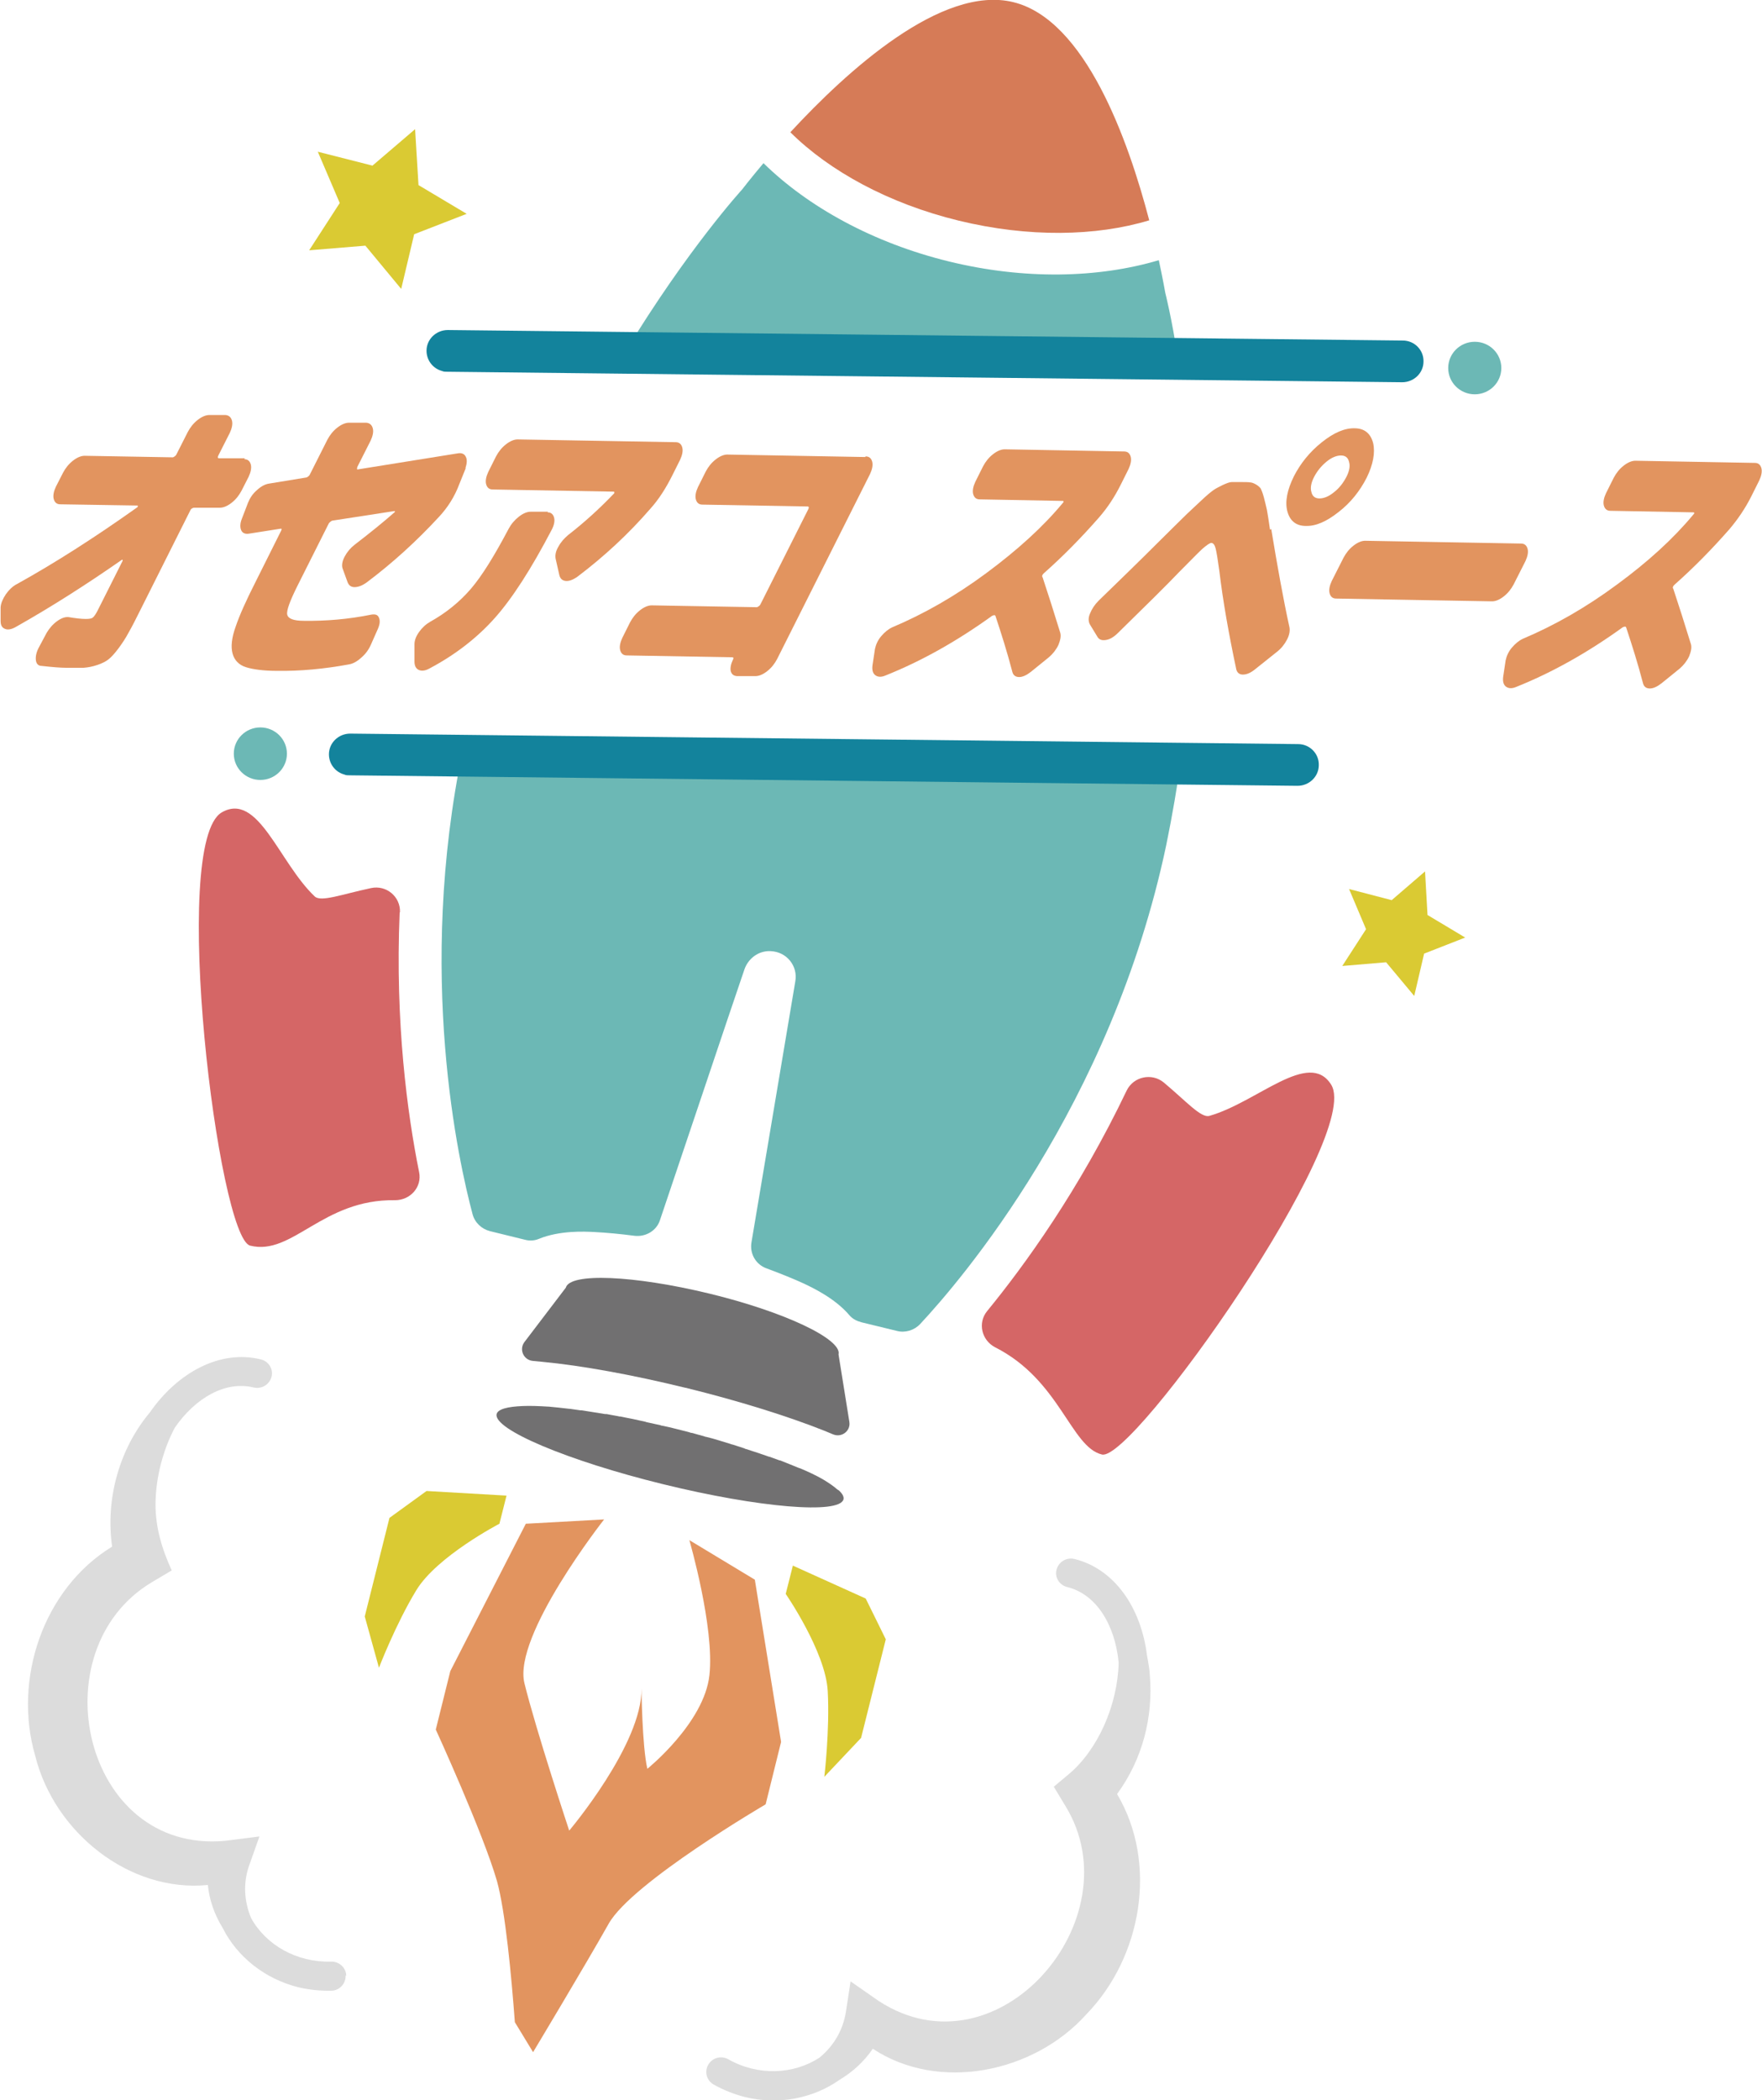
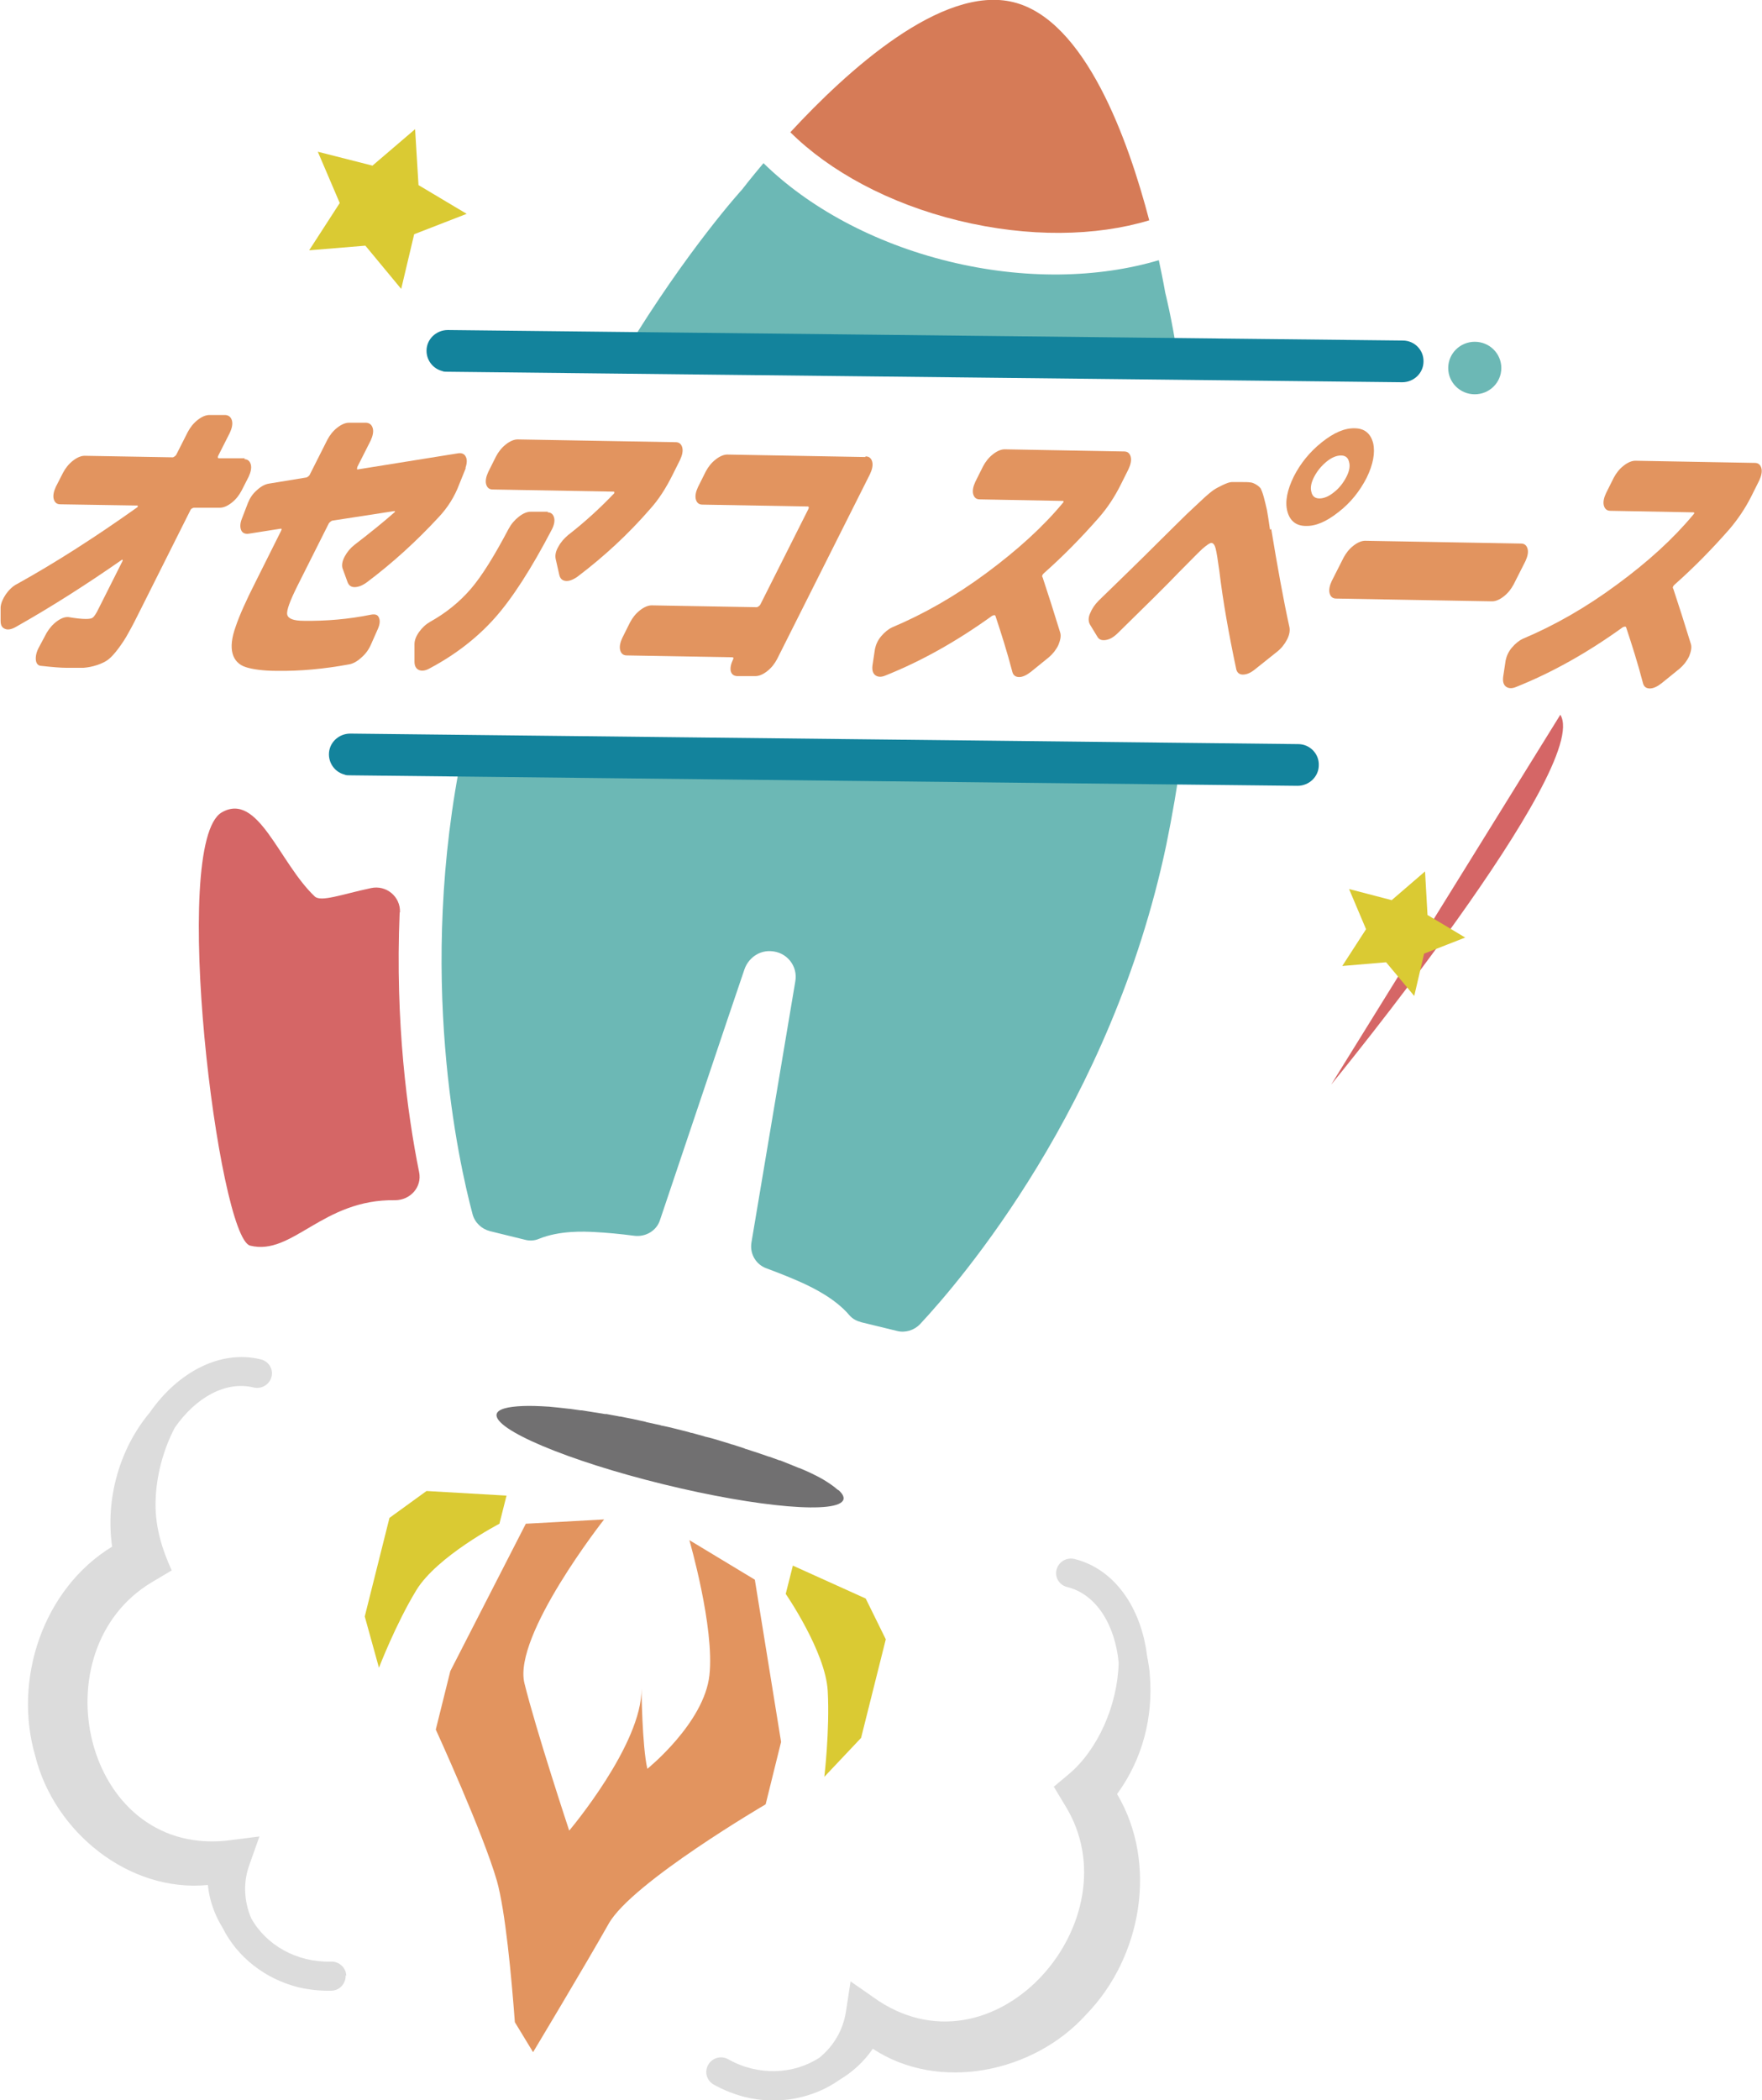
<svg xmlns="http://www.w3.org/2000/svg" id="_レイヤー_2" data-name="レイヤー 2" viewBox="0 0 57.05 67.96">
  <defs>
    <style>
      .cls-1 {
        fill: #d56666;
      }

      .cls-2 {
        fill: #13839c;
      }

      .cls-3 {
        fill: #e2945f;
      }

      .cls-4 {
        fill: #717071;
      }

      .cls-5 {
        fill: #d67b57;
      }

      .cls-6 {
        fill: #dcdcdc;
      }

      .cls-7 {
        fill: #daca33;
      }

      .cls-8 {
        fill: #6cb8b5;
      }
    </style>
  </defs>
  <g id="_制作レイヤー" data-name="制作レイヤー">
    <g>
      <g>
        <path class="cls-3" d="m7.91,14.86c.11,0,.18.06.21.17.03.11,0,.25-.07.4l-.23.45c-.08.15-.18.28-.32.39-.14.11-.27.16-.38.16h-.84s-.08.01-.11.07l-1.59,3.17c-.17.34-.3.6-.41.79-.1.19-.22.37-.34.53-.12.16-.23.28-.32.35-.09.07-.21.13-.36.18-.15.05-.3.08-.44.09-.14,0-.34,0-.59,0-.15,0-.41-.02-.77-.06-.11,0-.18-.07-.19-.2-.01-.12.02-.26.11-.42l.24-.45c.09-.15.2-.28.34-.38.14-.1.26-.14.37-.13.23.04.42.06.55.06.12,0,.2-.01.24-.05.04-.03.11-.13.19-.3l.77-1.53s.01-.06-.03-.03c-1.12.78-2.26,1.51-3.43,2.17-.14.08-.26.1-.35.06-.1-.04-.14-.12-.14-.26v-.44c.01-.13.07-.27.17-.42.1-.14.22-.26.36-.33,1.21-.67,2.51-1.5,3.89-2.48.01,0,.02-.02.02-.03,0-.02,0-.03,0-.03l-2.51-.04c-.11,0-.18-.06-.21-.17-.03-.11,0-.25.07-.4l.23-.45c.08-.15.18-.28.32-.39.14-.11.27-.16.38-.16l2.86.05s.08-.03.11-.09l.37-.73c.08-.15.18-.28.32-.39.14-.11.27-.16.38-.16h.52c.11.01.18.07.21.18.03.11,0,.25-.07.4l-.37.73c-.03.06-.02.09.02.09h.84Z" />
        <path class="cls-3" d="m15.08,15.15l-.21.52c-.15.4-.37.75-.66,1.06-.72.78-1.5,1.49-2.34,2.12-.14.1-.27.15-.39.15-.12,0-.19-.06-.23-.17l-.16-.44c-.03-.1-.01-.23.07-.38.08-.15.19-.28.32-.38.52-.4.94-.74,1.28-1.04.04-.03.04-.05,0-.05l-2.01.31s-.08.04-.11.1l-1,1.99c-.25.5-.37.82-.34.95s.2.2.54.2c.72.01,1.44-.05,2.18-.2.13-.02.21,0,.25.1.04.09.03.21-.03.35l-.23.52c-.07.16-.17.3-.31.42-.13.12-.27.2-.4.22-.81.15-1.59.22-2.32.21-.46,0-.8-.05-1.02-.12-.22-.07-.37-.22-.43-.44-.06-.22-.03-.51.1-.87.12-.36.34-.85.66-1.48l.81-1.62c.03-.06.02-.08-.02-.07l-1.02.16c-.12.02-.21-.02-.25-.11-.04-.09-.04-.22.02-.37l.2-.52c.06-.15.15-.29.29-.41.13-.12.26-.19.39-.21l1.22-.2s.08-.04.1-.09l.57-1.13c.08-.15.18-.28.32-.39.14-.11.27-.16.38-.16h.56c.11.01.18.07.21.18.03.11,0,.25-.07.4l-.43.85s-.01.04-.01.06c0,.02.01.03.03.02l3.24-.52c.12-.02.21.02.25.11.05.09.04.22-.01.37Z" />
        <path class="cls-3" d="m17.73,16.58c.11,0,.18.06.21.17.03.11,0,.25-.08.4-.66,1.26-1.27,2.21-1.84,2.85-.57.64-1.28,1.19-2.11,1.63-.14.08-.26.09-.35.05-.09-.04-.14-.13-.14-.27v-.56c0-.13.05-.26.15-.4.1-.14.22-.25.36-.33.52-.29.96-.65,1.32-1.07.36-.42.76-1.07,1.22-1.94.08-.15.19-.28.33-.39.14-.11.27-.16.38-.16h.56Zm4.15-2.27c.11,0,.18.06.21.17.03.11,0,.25-.07.4l-.25.5c-.21.42-.44.78-.71,1.08-.71.82-1.5,1.55-2.36,2.2-.14.1-.27.15-.38.14s-.18-.07-.21-.19l-.12-.53c-.02-.11,0-.24.09-.39.08-.15.19-.27.32-.38.54-.42,1.02-.86,1.46-1.32.02-.01.03-.03.03-.05,0-.02,0-.03-.02-.03l-3.92-.07c-.11,0-.18-.06-.21-.17-.03-.11,0-.25.07-.4l.25-.5c.08-.15.18-.28.32-.39.14-.11.27-.16.38-.16l5.12.09Z" />
        <path class="cls-3" d="m28.03,14.77c.11,0,.18.06.21.17.03.11,0,.25-.07.4l-3.01,5.99c-.08.15-.18.28-.32.39-.14.11-.27.16-.38.16h-.6c-.11-.01-.17-.06-.2-.16-.02-.1,0-.22.07-.37.03-.05.02-.08-.02-.08l-3.42-.06c-.11,0-.18-.06-.21-.17-.03-.11,0-.25.07-.4l.25-.5c.08-.15.18-.28.32-.39.14-.11.27-.16.38-.16l3.41.06s.08-.03.11-.09l1.55-3.08c.03-.06.02-.09-.02-.09l-3.41-.06c-.11,0-.18-.06-.21-.17-.03-.11,0-.25.07-.4l.25-.5c.08-.15.18-.28.32-.39.14-.11.27-.16.38-.16l4.46.08Z" />
        <path class="cls-3" d="m33.76,18.69c.18.54.37,1.14.57,1.79.03.11,0,.24-.06.39-.07.15-.18.29-.31.4l-.58.47c-.14.11-.27.17-.38.17-.11,0-.19-.05-.22-.16-.17-.65-.36-1.25-.55-1.82-.01-.03-.05-.03-.11,0-1.15.83-2.3,1.47-3.45,1.93-.14.06-.25.05-.33-.01-.08-.06-.11-.17-.09-.32l.08-.53c.03-.14.09-.28.2-.41.11-.13.23-.23.36-.29,1.02-.43,2.04-1.01,3.04-1.75s1.83-1.49,2.47-2.26c.05-.05.05-.08,0-.08l-2.68-.05c-.11,0-.18-.06-.21-.17-.03-.11,0-.25.07-.4l.25-.5c.08-.15.18-.28.32-.39.14-.11.27-.16.38-.16l3.87.07c.11,0,.18.06.21.17s0,.25-.07.4l-.25.5c-.2.4-.43.75-.71,1.07-.57.65-1.16,1.25-1.77,1.79-.06.05-.08.1-.06.13Z" />
        <path class="cls-3" d="m41.16,17.12c.2,1.21.39,2.27.59,3.18.02.11,0,.25-.08.4s-.18.28-.32.39l-.74.59c-.13.1-.25.15-.37.15-.11,0-.18-.06-.21-.16-.24-1.13-.43-2.19-.55-3.19-.05-.37-.09-.61-.12-.73-.03-.12-.08-.18-.14-.18-.05,0-.15.07-.3.2-.15.14-.39.39-.74.74-.4.42-1.06,1.07-1.98,1.97-.13.13-.26.21-.39.23-.12.02-.21,0-.27-.09l-.25-.41c-.05-.09-.06-.21,0-.35.06-.15.15-.29.28-.42.69-.67,1.34-1.3,1.95-1.91.38-.38.65-.64.8-.79.15-.15.34-.32.55-.52.21-.2.36-.32.42-.36.07-.05.17-.1.29-.16.13-.06.23-.1.3-.1.07,0,.17,0,.3,0s.23,0,.29.01c.06,0,.13.03.2.07.07.04.12.09.15.13.02.04.06.13.1.28.04.15.07.28.1.41.02.12.06.34.1.64Zm1.64-2.81c.39-.31.74-.46,1.06-.45.32,0,.52.17.6.48.07.31,0,.69-.21,1.12-.22.43-.52.81-.91,1.11-.39.31-.74.46-1.06.45-.32,0-.52-.17-.6-.48-.08-.31,0-.69.21-1.12.22-.43.52-.8.91-1.11Zm-.34,1.61c.03.14.12.21.26.21.14,0,.3-.06.47-.2.17-.13.3-.3.4-.49.1-.19.13-.36.09-.49-.03-.14-.12-.21-.26-.21-.14,0-.3.06-.47.2s-.3.3-.4.49c-.1.19-.13.36-.09.49Z" />
        <path class="cls-3" d="m49.25,17.59c.11,0,.18.06.21.17s0,.25-.07.4l-.38.75c-.08.15-.18.28-.32.39s-.27.16-.38.16l-5.05-.09c-.11,0-.18-.06-.21-.17-.03-.11,0-.25.07-.4l.38-.75c.08-.15.18-.28.32-.39.14-.11.27-.16.38-.16l5.05.09Z" />
        <path class="cls-3" d="m54.18,19.06c.18.54.37,1.14.57,1.79.03.11,0,.24-.06.39-.07.15-.18.29-.31.4l-.58.47c-.14.11-.27.17-.38.17-.11,0-.19-.05-.22-.16-.17-.65-.36-1.25-.55-1.82-.01-.03-.05-.03-.11,0-1.15.83-2.3,1.47-3.45,1.93-.14.06-.25.05-.33-.01-.08-.06-.11-.17-.09-.32l.08-.53c.03-.14.09-.28.2-.41.11-.13.23-.23.36-.29,1.02-.43,2.04-1.01,3.04-1.75,1.01-.74,1.83-1.49,2.47-2.26.05-.05.05-.08,0-.08l-2.68-.05c-.11,0-.18-.06-.21-.17-.03-.11,0-.25.07-.4l.25-.5c.08-.15.18-.28.32-.39.14-.11.27-.16.38-.16l3.87.07c.11,0,.18.06.21.17s0,.25-.07.4l-.25.5c-.2.4-.44.75-.71,1.07-.57.65-1.16,1.25-1.77,1.79-.06.05-.08.1-.06.13Z" />
      </g>
      <g>
        <path class="cls-1" d="m12.95,29.52c.02-.5-.44-.89-.94-.78-.94.2-1.62.46-1.82.27-1.16-1.1-1.83-3.4-3.01-2.72-1.69.98-.11,13.77.92,14.02,1.37.34,2.34-1.51,4.69-1.47.5,0,.88-.43.78-.91-.38-1.88-.78-4.85-.63-8.4Z" />
-         <path class="cls-1" d="m43.1,35.1c-.72-1.15-2.39.57-3.94,1.01-.27.08-.74-.46-1.48-1.08-.39-.32-.98-.19-1.2.26-1.54,3.22-3.3,5.65-4.52,7.14-.31.38-.18.94.26,1.17,2.1,1.06,2.45,3.23,3.46,3.47s8.46-10.32,7.42-11.97Z" />
+         <path class="cls-1" d="m43.1,35.1s8.46-10.32,7.42-11.97Z" />
      </g>
      <g>
        <path class="cls-8" d="m38.14,11.6c-.21-1.35-.41-2.12-.41-2.12,0,0-.07-.41-.21-1.06-1.95.58-4.35.64-6.8.04s-4.55-1.76-6-3.18c-.43.51-.69.85-.69.85,0,0-1.76,1.92-3.8,5.28l17.91.2Z" />
        <path class="cls-8" d="m38.27,24.5l-23.28-.26c-1.52,7.28-.13,13.4.31,15.05.07.27.29.48.56.55l1.14.28c.15.04.31.03.45-.03.66-.27,1.45-.24,1.8-.22.39.02.82.06,1.28.12.37.05.73-.16.84-.51.59-1.74,2.25-6.7,2.73-8.1.12-.36.46-.62.85-.6.53.02.89.49.8.98l-1.42,8.45c-.06.37.15.72.5.84.43.16.83.32,1.18.48.32.15,1.03.49,1.49,1.03.1.12.24.19.39.23l1.15.28c.27.07.56-.02.75-.22,1.29-1.38,6.19-7.06,7.97-15.5.2-.97.36-1.92.49-2.85Z" />
      </g>
      <g>
-         <path class="cls-4" d="m22.2,44.91c1.71.42,3.31.92,4.49,1.39l.29.12c.28.11.57-.12.52-.41l-.35-2.18c.12-.49-1.75-1.38-4.19-1.97s-4.51-.68-4.64-.19l-1.34,1.76c-.18.24-.03.58.27.61l.31.03c1.27.12,2.92.42,4.63.84Z" />
        <path class="cls-4" d="m27.11,48.2h0c-.11-.1-.27-.21-.47-.33,0,0,0,0,0,0-.21-.12-.46-.24-.75-.36,0,0,0,0-.01,0-.19-.08-.4-.16-.62-.25,0,0-.02,0-.02,0-.11-.04-.22-.08-.33-.12-.01,0-.03,0-.04-.01-.23-.08-.47-.16-.72-.24-.02,0-.03-.01-.05-.02-.12-.04-.24-.08-.37-.12-.02,0-.04-.01-.07-.02-.13-.04-.26-.08-.39-.12,0,0,0,0,0,0-.13-.04-.27-.08-.4-.11-.02,0-.05-.01-.07-.02-.13-.04-.27-.07-.4-.11-.03,0-.05-.01-.08-.02-.14-.04-.28-.07-.43-.11s-.29-.07-.43-.1c-.03,0-.06-.01-.08-.02-.14-.03-.27-.06-.41-.09-.02,0-.05-.01-.07-.02-.14-.03-.27-.06-.41-.09,0,0,0,0,0,0-.14-.03-.27-.05-.4-.08-.02,0-.05,0-.07-.01-.13-.02-.26-.05-.38-.07-.02,0-.03,0-.05,0-.26-.04-.51-.08-.75-.12-.01,0-.03,0-.04,0-.12-.02-.24-.03-.35-.05,0,0-.02,0-.02,0-.24-.03-.46-.05-.66-.07,0,0,0,0-.01,0-.32-.02-.6-.03-.83-.02,0,0,0,0,0,0-.5.02-.81.1-.85.26-.12.49,2.29,1.51,5.39,2.27,3.1.76,5.71.98,5.84.49.02-.08-.03-.18-.15-.29Z" />
      </g>
      <path class="cls-5" d="m37.21,7.13c-.68-2.6-2.07-6.49-4.4-7.06-2.32-.57-5.39,2.23-7.22,4.21,1.27,1.26,3.19,2.31,5.45,2.86s4.45.51,6.17-.01Z" />
      <g>
        <path class="cls-6" d="m11.21,63.94c0-.26-.23-.47-.49-.46-1.12.03-2.11-.54-2.59-1.41-.22-.53-.27-1.12-.06-1.71l.33-.93s-1.11.14-1.11.14c-4.6.43-6.06-6.17-2.37-8.37,0,0,.64-.38.64-.38-.33-.72-.56-1.48-.52-2.32.03-.75.24-1.58.62-2.3.68-.98,1.65-1.52,2.55-1.3.26.06.51-.09.58-.34s-.09-.51-.35-.57c-1.3-.32-2.68.41-3.59,1.72-.99,1.18-1.44,2.81-1.22,4.34-2.24,1.37-3.21,4.3-2.49,6.77.61,2.46,3.03,4.43,5.59,4.18.05.5.22.97.48,1.39.47.94,1.37,1.65,2.45,1.92.34.08.7.12,1.07.11.26,0,.47-.23.46-.49Z" />
        <path class="cls-6" d="m36.18,58.04c.81-1.11,1.16-2.47,1.05-3.82-.01-.21-.05-.42-.09-.63-.19-1.57-1.06-2.82-2.35-3.14-.26-.06-.51.09-.58.34s.09.51.35.57c.93.23,1.54,1.21,1.66,2.44-.03,1.37-.67,2.82-1.61,3.61l-.49.41s.38.63.38.63c2.23,3.64-2.18,8.81-6.04,6.31,0,0-.92-.64-.92-.64l-.15.98c-.1.63-.42,1.13-.86,1.49-.83.54-1.98.6-2.95.05-.23-.13-.52-.05-.65.18-.13.23-.05.51.18.64.32.18.66.31,1,.4,1.09.27,2.22.05,3.08-.56.42-.25.79-.59,1.07-1,2.14,1.41,5.21.78,6.91-1.11,1.8-1.85,2.33-4.89,1-7.13Z" />
      </g>
      <g>
        <path class="cls-2" d="m14.33,12.01c-.3-.07-.52-.34-.52-.66,0-.37.31-.67.69-.67l30.92.34c.38,0,.68.31.67.68,0,.37-.31.67-.69.67l-30.92-.34c-.05,0-.11,0-.16-.02Z" />
        <path class="cls-2" d="m11.17,25.07c-.3-.07-.52-.34-.52-.66,0-.37.31-.67.69-.67l30.69.34c.38,0,.68.31.67.68,0,.37-.31.67-.69.67l-30.69-.34c-.05,0-.11,0-.16-.02Z" />
      </g>
      <path class="cls-3" d="m17.02,49.31l2.54-.14s-2.96,3.76-2.58,5.3,1.45,4.77,1.45,4.77c0,0,2.37-2.8,2.34-4.6,0,0,.02,1.87.19,2.6,0,0,1.84-1.48,2.01-3.03s-.65-4.37-.65-4.37l2.12,1.28.85,5.25-.5,2.02s-4.33,2.53-5.08,3.86-2.45,4.16-2.45,4.16l-.59-.97c-.11-1.49-.31-3.61-.58-4.57-.45-1.56-1.98-4.9-1.98-4.9l.47-1.89,2.45-4.78Z" />
      <g>
        <path class="cls-7" d="m16.4,48.4l-.23.91s-2.02,1.05-2.69,2.15-1.21,2.51-1.21,2.51l-.46-1.66.8-3.19,1.2-.87,2.6.15Z" />
        <path class="cls-7" d="m25.67,50.67l-.23.91s1.29,1.87,1.36,3.14-.11,2.78-.11,2.78l1.19-1.26.8-3.19-.65-1.32-2.37-1.07Z" />
      </g>
      <polygon class="cls-7" points="10.01 8.1 11 6.57 10.29 4.91 12.06 5.36 13.44 4.18 13.55 5.99 15.11 6.92 13.41 7.58 12.99 9.35 11.83 7.95 10.01 8.1" />
      <polygon class="cls-7" points="43.46 31.26 44.23 30.07 43.68 28.77 45.06 29.13 46.14 28.2 46.22 29.61 47.44 30.34 46.11 30.86 45.79 32.23 44.88 31.14 43.46 31.26" />
      <ellipse class="cls-8" cx="47.75" cy="11.91" rx=".86" ry=".85" />
-       <ellipse class="cls-8" cx="8.43" cy="24.39" rx=".86" ry=".85" />
    </g>
  </g>
</svg>